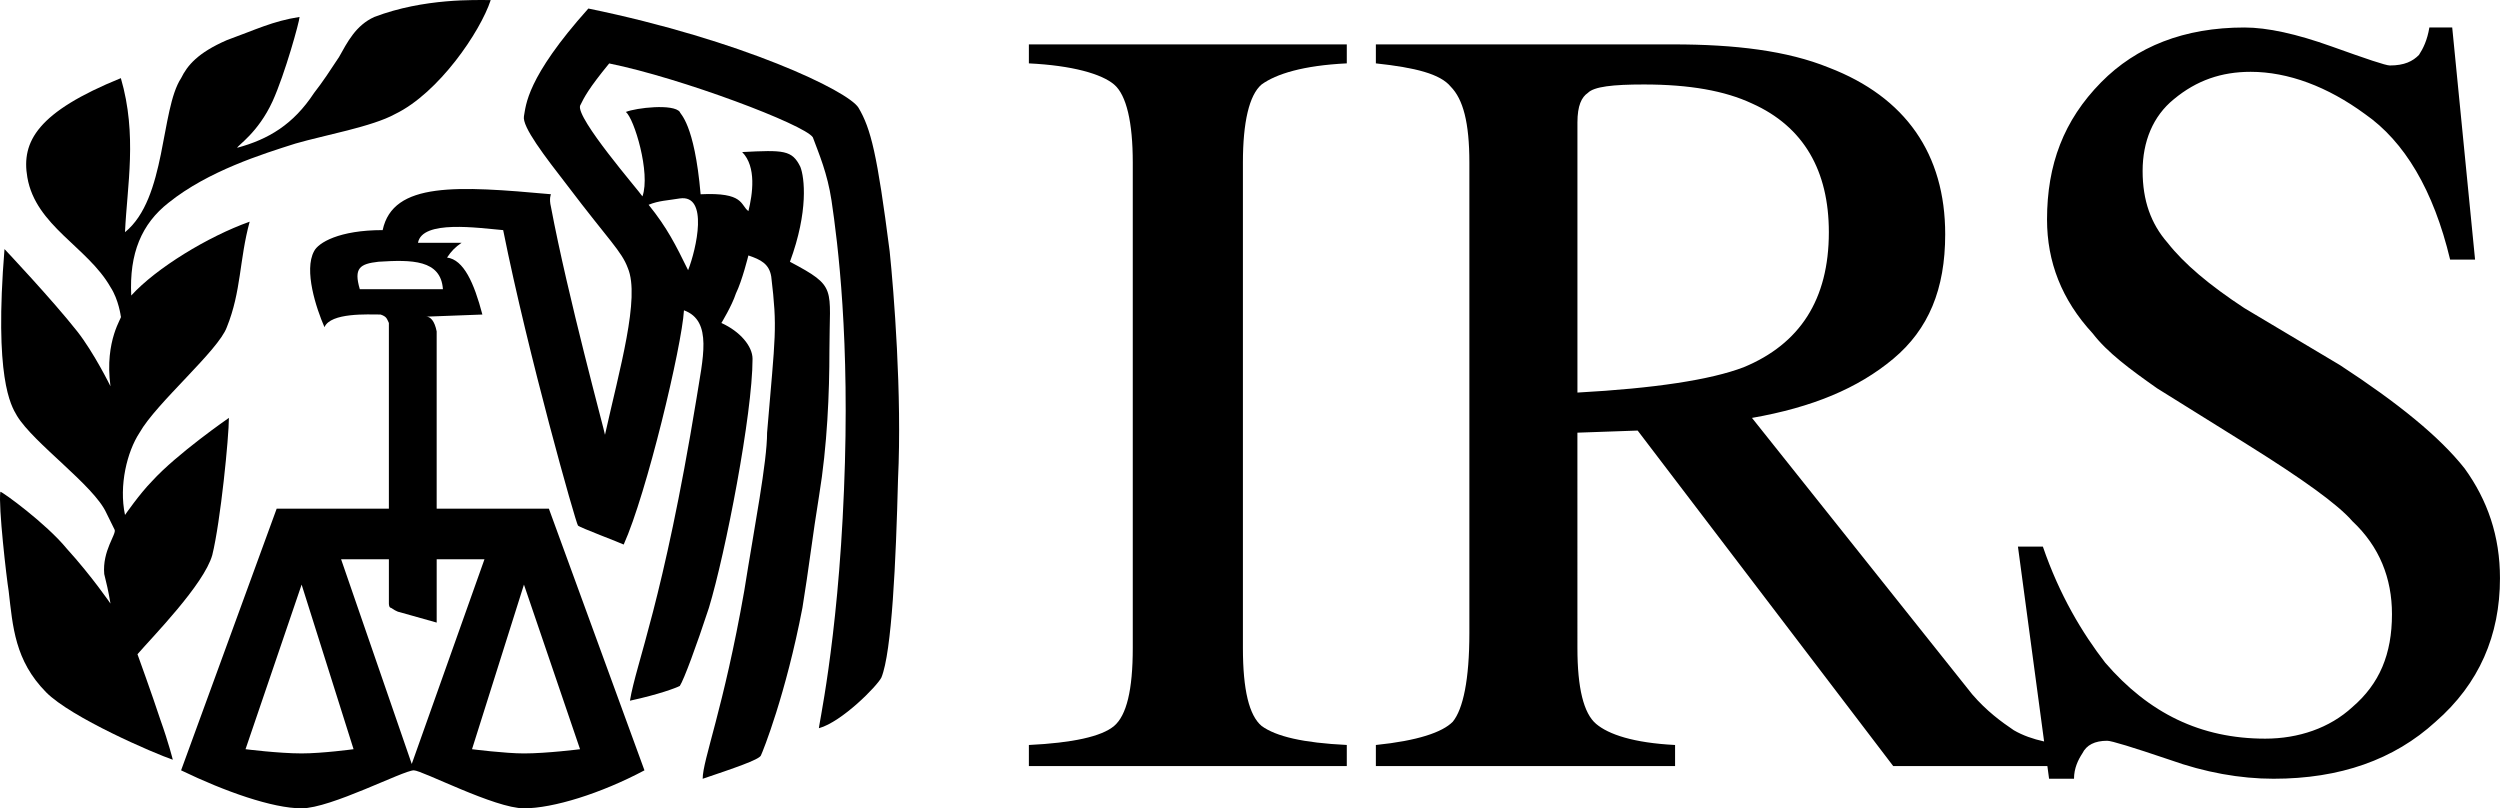
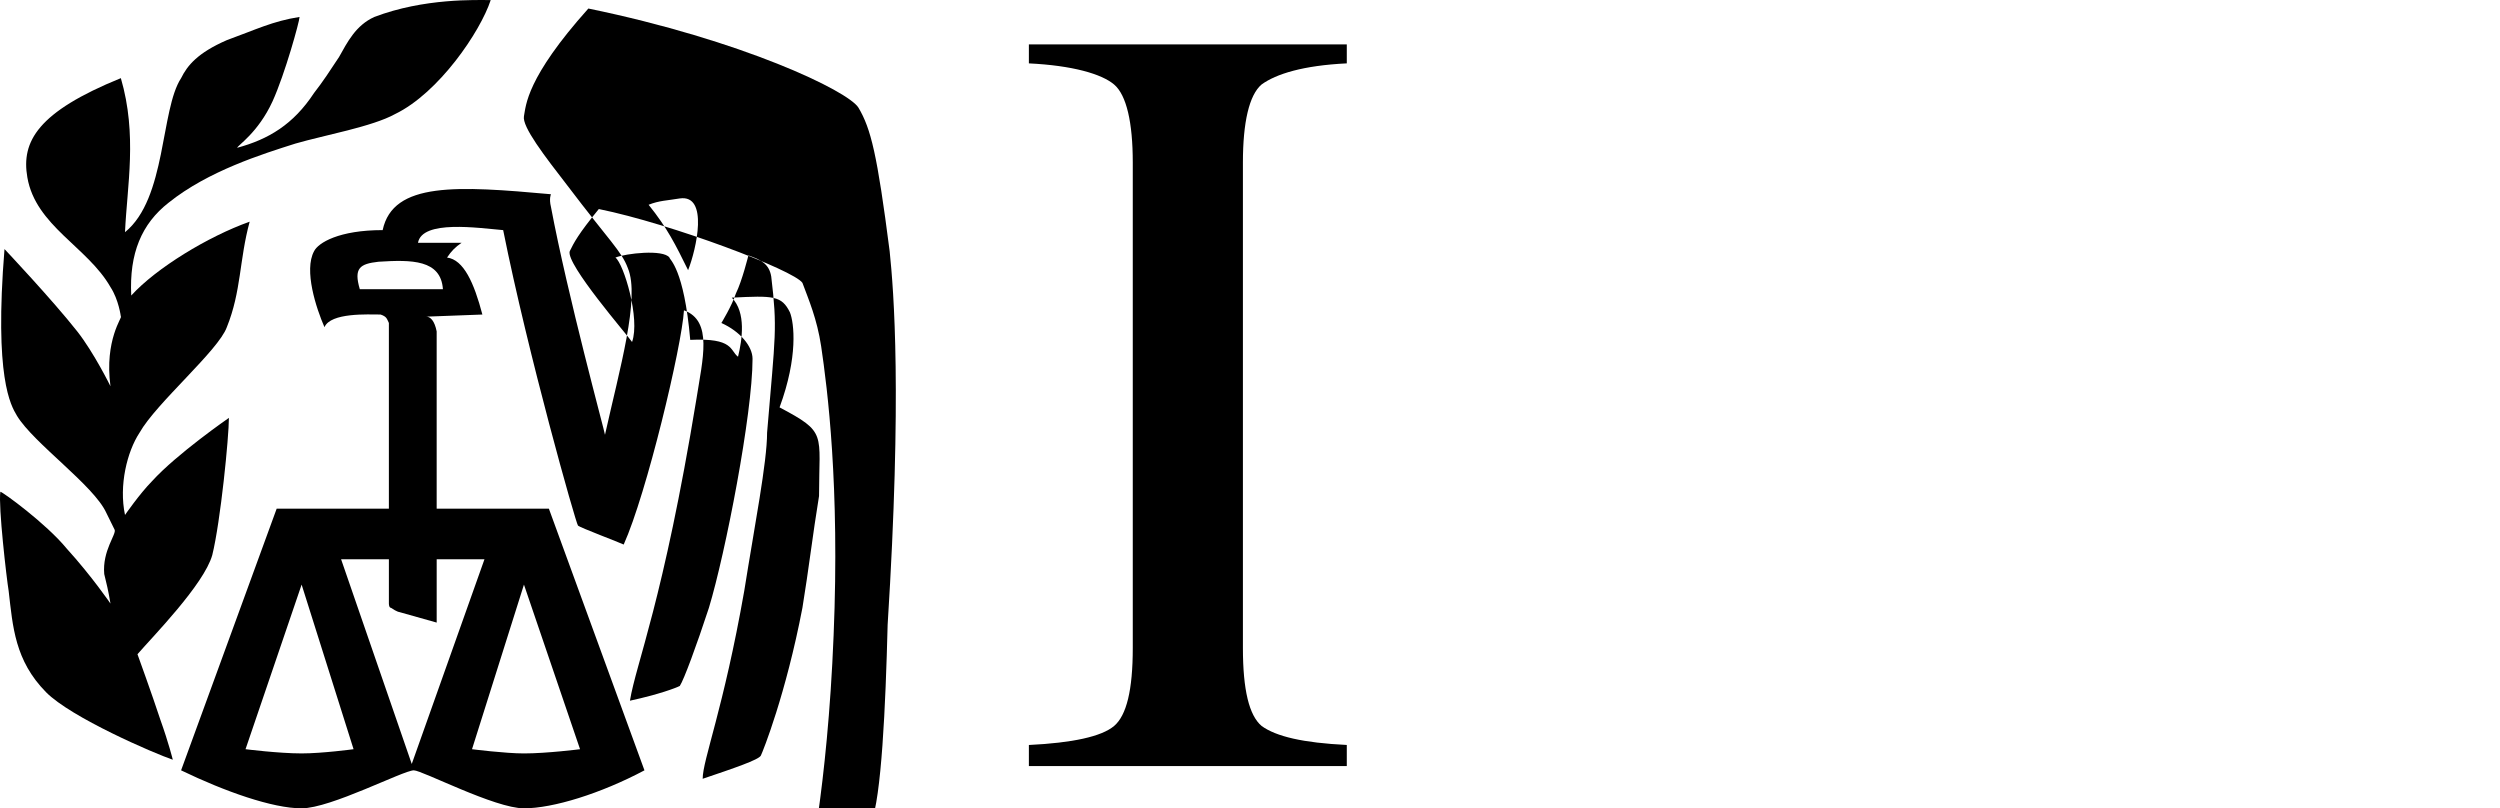
<svg xmlns="http://www.w3.org/2000/svg" version="1.1" id="Layer_1" x="0px" y="0px" viewBox="0 0 187.087 60.488" style="enable-background:new 0 0 187.087 60.488;" xml:space="preserve">
  <style type="text/css">
	.st0{fill-rule:evenodd;clip-rule:evenodd;}
</style>
  <path class="st0" d="M76.996,55.751c3.266-0.158,5.442-0.632,6.375-1.421c0.933-0.79,1.4-2.685,1.4-5.843V12.165  c0-3.001-0.467-5.053-1.4-5.843c-0.933-0.789-3.11-1.421-6.375-1.579V3.321h23.791v1.421c-3.266,0.158-5.287,0.79-6.375,1.579  c-0.933,0.79-1.399,2.843-1.399,5.843v36.321c0,3.158,0.467,5.053,1.399,5.843c1.089,0.789,3.11,1.263,6.375,1.421v1.579H76.996  V55.751L76.996,55.751L76.996,55.751z" />
-   <path class="st0" d="M184.444,35.063c-1.866-2.369-4.976-4.895-9.33-7.738l-7.153-4.264c-2.644-1.737-4.51-3.316-5.753-4.895  c-1.244-1.421-1.866-3.158-1.866-5.369c0-2.211,0.778-4.106,2.333-5.369c1.71-1.421,3.576-2.053,5.753-2.053  c2.799,0,5.753,1.105,8.552,3.158c2.954,2.053,5.131,5.685,6.375,10.896h1.866l-1.71-17.371h-1.71  c-0.155,0.947-0.467,1.579-0.778,2.053c-0.466,0.474-1.088,0.789-2.177,0.789c-0.311,0-1.711-0.474-4.354-1.421  c-2.644-0.948-4.82-1.421-6.531-1.421c-4.51,0-8.086,1.421-10.729,4.106c-2.799,2.843-4.043,6.159-4.043,10.265  c0,3.158,1.088,6.001,3.421,8.527c1.089,1.421,2.799,2.685,4.82,4.106l6.842,4.264c4.043,2.527,6.686,4.422,7.775,5.685  c2.022,1.895,2.955,4.264,2.955,6.948c0,3-0.933,5.211-2.955,6.949c-1.71,1.579-4.043,2.369-6.531,2.369  c-4.82,0-8.708-1.895-11.973-5.685c-1.71-2.211-3.421-5.053-4.665-8.685h-1.866l1.958,14.581c-0.838-0.187-1.589-0.447-2.269-0.842  c-0.933-0.632-2.021-1.421-3.11-2.685l-16.483-20.687c4.509-0.79,7.93-2.211,10.573-4.422c2.644-2.211,3.887-5.212,3.887-9.317  c0-6.001-2.954-10.265-8.708-12.476c-3.11-1.263-6.997-1.737-11.662-1.737h-22.236v1.421c2.954,0.316,4.82,0.79,5.598,1.737  c0.933,0.948,1.399,2.685,1.399,5.685v35.216c0,3.474-0.467,5.685-1.244,6.633c-0.777,0.79-2.643,1.421-5.753,1.737v1.579h22.391  v-1.579c-3.11-0.158-4.976-0.789-5.909-1.579c-0.933-0.789-1.399-2.684-1.399-5.685V32.379l4.509-0.158l19.126,25.109h11.535  l0.127,0.948h1.866c0-0.789,0.311-1.421,0.622-1.895c0.311-0.632,0.933-0.948,1.866-0.948c0.311,0,1.866,0.474,4.665,1.421  c2.643,0.948,5.287,1.421,7.775,1.421c4.976,0,9.019-1.421,12.129-4.264c3.265-2.843,4.82-6.475,4.82-10.738  C187.087,40.117,186.154,37.432,184.444,35.063z M118.047,29.378V9.165c0-1.263,0.311-1.895,0.778-2.211  c0.466-0.474,1.866-0.632,4.198-0.632c3.421,0,6.064,0.474,8.086,1.421c3.887,1.737,5.753,5.054,5.753,9.633  c0,5.053-2.177,8.37-6.375,10.107C127.998,28.431,123.8,29.062,118.047,29.378z" />
  <path class="st0" d="M28.014,1.269c3.732-1.421,7.619-1.263,8.708-1.263c-0.778,2.369-3.887,6.949-7.153,8.528  c-1.71,0.947-5.287,1.579-7.464,2.211c-2.488,0.79-6.531,2.053-9.485,4.422c-2.021,1.579-2.954,3.79-2.799,6.949  c1.866-2.053,5.753-4.422,8.863-5.527c-0.778,2.843-0.622,5.211-1.71,7.896c-0.622,1.737-5.287,5.685-6.531,7.896  C9.51,33.8,8.888,36.327,9.355,38.537c0,0,1.089-1.579,2.021-2.527c1.866-2.053,5.754-4.738,5.754-4.738  c0,1.421-0.622,7.738-1.244,10.265c-0.622,2.211-4.509,6.159-5.598,7.422c0,0,1.089,3.001,1.71,4.895c0.622,1.737,0.933,3,0.933,3  c-1.399-0.474-7.62-3.158-9.485-5.053c-2.333-2.369-2.488-4.895-2.799-7.58c-0.156-0.948-0.778-6.317-0.622-7.422  c0.156,0,3.421,2.369,4.976,4.264c1.866,2.053,3.266,4.106,3.266,4.106c-0.156-0.948-0.311-1.579-0.467-2.211  c-0.155-1.737,0.933-3,0.778-3.316c0,0-0.156-0.316-0.622-1.263c-0.933-2.053-5.443-5.211-6.686-7.264  c-0.467-0.789-1.71-2.842-0.933-12.476c0,0,3.576,3.79,5.442,6.159c1.244,1.579,2.488,4.106,2.488,4.106  C7.8,25.43,9.199,23.693,9.044,23.693c0,0-0.156-1.263-0.778-2.211c-1.71-3.001-5.598-4.58-6.22-8.212  C1.58,10.586,2.824,8.375,9.044,5.848c1.244,4.264,0.466,8.054,0.311,11.528c3.11-2.527,2.643-9.159,4.198-11.528  c0.466-0.948,1.244-1.895,3.421-2.843c2.177-0.789,3.421-1.421,5.443-1.737c0,0.316-1.089,4.264-2.022,6.317  c-1.089,2.369-2.643,3.316-2.643,3.474c2.332-0.632,4.198-1.737,5.753-4.106c0.622-0.79,1.244-1.737,1.866-2.685  C25.993,3.164,26.615,1.9,28.014,1.269L28.014,1.269z" />
-   <path class="st0" d="M66.577,18.798c-0.933-7.264-1.399-9.159-2.333-10.738c-0.778-1.263-8.708-5.054-20.214-7.422  c-4.665,5.211-4.665,7.264-4.82,8.054c-0.156,0.789,1.555,3,3.265,5.211c3.11,4.106,4.043,4.895,4.509,6.159  c0.933,2.211-0.622,7.58-1.71,12.476c0-0.158-2.799-10.422-4.043-17.055c-0.156-0.632,0-0.947,0-0.947  c-6.997-0.632-11.818-0.948-12.595,2.684c-3.266,0-4.82,0.948-5.132,1.579c-0.777,1.421,0.156,4.264,0.778,5.685  c0.467-1.105,3.266-0.947,4.198-0.947c0.467,0.158,0.467,0.316,0.622,0.632v13.897h-8.397l-7.153,19.582  c3.266,1.579,6.842,2.843,9.019,2.843s7.619-2.843,8.397-2.843c0.622,0,6.064,2.843,8.241,2.843c2.177,0,5.753-1.106,9.019-2.843  l-7.153-19.582c0,0-7.308,0-8.397,0c0-3.158,0-10.107,0-13.265c-0.155-0.789-0.466-1.105-0.778-1.105l4.199-0.158  c-0.622-2.369-1.399-4.106-2.644-4.264c0.311-0.474,0.622-0.79,1.089-1.105H31.28c0.311-1.737,4.509-1.106,6.375-0.948  c1.866,9.317,5.443,21.951,5.598,22.109c0.156,0.158,3.11,1.263,3.421,1.421c1.71-3.79,4.354-14.844,4.51-17.529  c2.177,0.79,1.399,3.632,0.933,6.633c-2.488,15.16-4.509,19.74-4.976,22.582c2.177-0.474,3.421-0.947,3.732-1.105  c0.311-0.474,1.244-3,2.177-5.843c1.244-4.106,3.266-14.529,3.266-18.634c0-0.948-0.933-2.053-2.332-2.685  c0,0,0.777-1.263,1.088-2.211c0.467-0.948,0.933-2.843,0.933-2.843c0.933,0.316,1.555,0.632,1.71,1.579  c0.467,3.948,0.311,4.264-0.311,11.686c0,2.211-0.933,6.949-1.71,11.844c-1.555,8.844-3.11,12.633-3.11,14.055  c2.332-0.789,4.198-1.421,4.354-1.737c0.156-0.316,1.866-4.58,3.11-11.054c0.467-2.843,0.778-5.527,1.244-8.37  c0.622-3.79,0.777-7.738,0.777-10.896c0-4.738,0.622-4.738-2.954-6.633c1.399-3.79,1.089-6.317,0.778-7.106  c-0.622-1.263-1.244-1.263-4.354-1.105c1.089,1.105,0.778,3.158,0.467,4.422c-0.622-0.474-0.311-1.421-3.576-1.263  c-0.467-5.369-1.555-6.001-1.555-6.159c-0.466-0.632-3.265-0.316-4.043,0c0.622,0.474,1.866,4.58,1.244,6.317  c-0.311-0.474-4.976-5.843-4.665-6.791c0.311-0.632,0.622-1.263,2.177-3.158c5.443,1.106,14.617,4.58,15.239,5.527  c0.467,1.263,1.089,2.685,1.399,4.738c0.467,3.158,1.399,10.423,0.933,21.635c-0.466,11.686-2.021,18.161-1.866,17.845  c1.71-0.474,4.354-3.158,4.665-3.79c0.778-1.895,1.089-8.685,1.244-14.844C67.51,29.536,66.888,21.798,66.577,18.798z   M22.572,56.382c-1.71,0-4.198-0.316-4.198-0.316l4.198-12.318l3.887,12.318C26.459,56.067,24.127,56.382,22.572,56.382z   M43.408,56.067c0,0-2.488,0.316-4.198,0.316c-1.399,0-3.887-0.316-3.887-0.316l3.887-12.318L43.408,56.067z M32.679,46.591v-4.738  h3.576l-5.442,15.318l-5.287-15.318h3.576v3.317c0,0,0,0.316,0.156,0.316c0.467,0.316,0.622,0.316,0.622,0.316L32.679,46.591z   M33.146,21.64h-6.22c-0.467-1.579,0-1.895,1.399-2.053C30.813,19.429,32.99,19.429,33.146,21.64z M50.872,14.85  c2.177-0.316,1.244,3.79,0.622,5.369c-0.933-1.895-1.555-3.158-2.955-4.895C49.317,15.008,49.939,15.008,50.872,14.85z" />
+   <path class="st0" d="M66.577,18.798c-0.933-7.264-1.399-9.159-2.333-10.738c-0.778-1.263-8.708-5.054-20.214-7.422  c-4.665,5.211-4.665,7.264-4.82,8.054c-0.156,0.789,1.555,3,3.265,5.211c3.11,4.106,4.043,4.895,4.509,6.159  c0.933,2.211-0.622,7.58-1.71,12.476c0-0.158-2.799-10.422-4.043-17.055c-0.156-0.632,0-0.947,0-0.947  c-6.997-0.632-11.818-0.948-12.595,2.684c-3.266,0-4.82,0.948-5.132,1.579c-0.777,1.421,0.156,4.264,0.778,5.685  c0.467-1.105,3.266-0.947,4.198-0.947c0.467,0.158,0.467,0.316,0.622,0.632v13.897h-8.397l-7.153,19.582  c3.266,1.579,6.842,2.843,9.019,2.843s7.619-2.843,8.397-2.843c0.622,0,6.064,2.843,8.241,2.843c2.177,0,5.753-1.106,9.019-2.843  l-7.153-19.582c0,0-7.308,0-8.397,0c0-3.158,0-10.107,0-13.265c-0.155-0.789-0.466-1.105-0.778-1.105l4.199-0.158  c-0.622-2.369-1.399-4.106-2.644-4.264c0.311-0.474,0.622-0.79,1.089-1.105H31.28c0.311-1.737,4.509-1.106,6.375-0.948  c1.866,9.317,5.443,21.951,5.598,22.109c0.156,0.158,3.11,1.263,3.421,1.421c1.71-3.79,4.354-14.844,4.51-17.529  c2.177,0.79,1.399,3.632,0.933,6.633c-2.488,15.16-4.509,19.74-4.976,22.582c2.177-0.474,3.421-0.947,3.732-1.105  c0.311-0.474,1.244-3,2.177-5.843c1.244-4.106,3.266-14.529,3.266-18.634c0-0.948-0.933-2.053-2.332-2.685  c0,0,0.777-1.263,1.088-2.211c0.467-0.948,0.933-2.843,0.933-2.843c0.933,0.316,1.555,0.632,1.71,1.579  c0.467,3.948,0.311,4.264-0.311,11.686c0,2.211-0.933,6.949-1.71,11.844c-1.555,8.844-3.11,12.633-3.11,14.055  c2.332-0.789,4.198-1.421,4.354-1.737c0.156-0.316,1.866-4.58,3.11-11.054c0.467-2.843,0.778-5.527,1.244-8.37  c0-4.738,0.622-4.738-2.954-6.633c1.399-3.79,1.089-6.317,0.778-7.106  c-0.622-1.263-1.244-1.263-4.354-1.105c1.089,1.105,0.778,3.158,0.467,4.422c-0.622-0.474-0.311-1.421-3.576-1.263  c-0.467-5.369-1.555-6.001-1.555-6.159c-0.466-0.632-3.265-0.316-4.043,0c0.622,0.474,1.866,4.58,1.244,6.317  c-0.311-0.474-4.976-5.843-4.665-6.791c0.311-0.632,0.622-1.263,2.177-3.158c5.443,1.106,14.617,4.58,15.239,5.527  c0.467,1.263,1.089,2.685,1.399,4.738c0.467,3.158,1.399,10.423,0.933,21.635c-0.466,11.686-2.021,18.161-1.866,17.845  c1.71-0.474,4.354-3.158,4.665-3.79c0.778-1.895,1.089-8.685,1.244-14.844C67.51,29.536,66.888,21.798,66.577,18.798z   M22.572,56.382c-1.71,0-4.198-0.316-4.198-0.316l4.198-12.318l3.887,12.318C26.459,56.067,24.127,56.382,22.572,56.382z   M43.408,56.067c0,0-2.488,0.316-4.198,0.316c-1.399,0-3.887-0.316-3.887-0.316l3.887-12.318L43.408,56.067z M32.679,46.591v-4.738  h3.576l-5.442,15.318l-5.287-15.318h3.576v3.317c0,0,0,0.316,0.156,0.316c0.467,0.316,0.622,0.316,0.622,0.316L32.679,46.591z   M33.146,21.64h-6.22c-0.467-1.579,0-1.895,1.399-2.053C30.813,19.429,32.99,19.429,33.146,21.64z M50.872,14.85  c2.177-0.316,1.244,3.79,0.622,5.369c-0.933-1.895-1.555-3.158-2.955-4.895C49.317,15.008,49.939,15.008,50.872,14.85z" />
</svg>